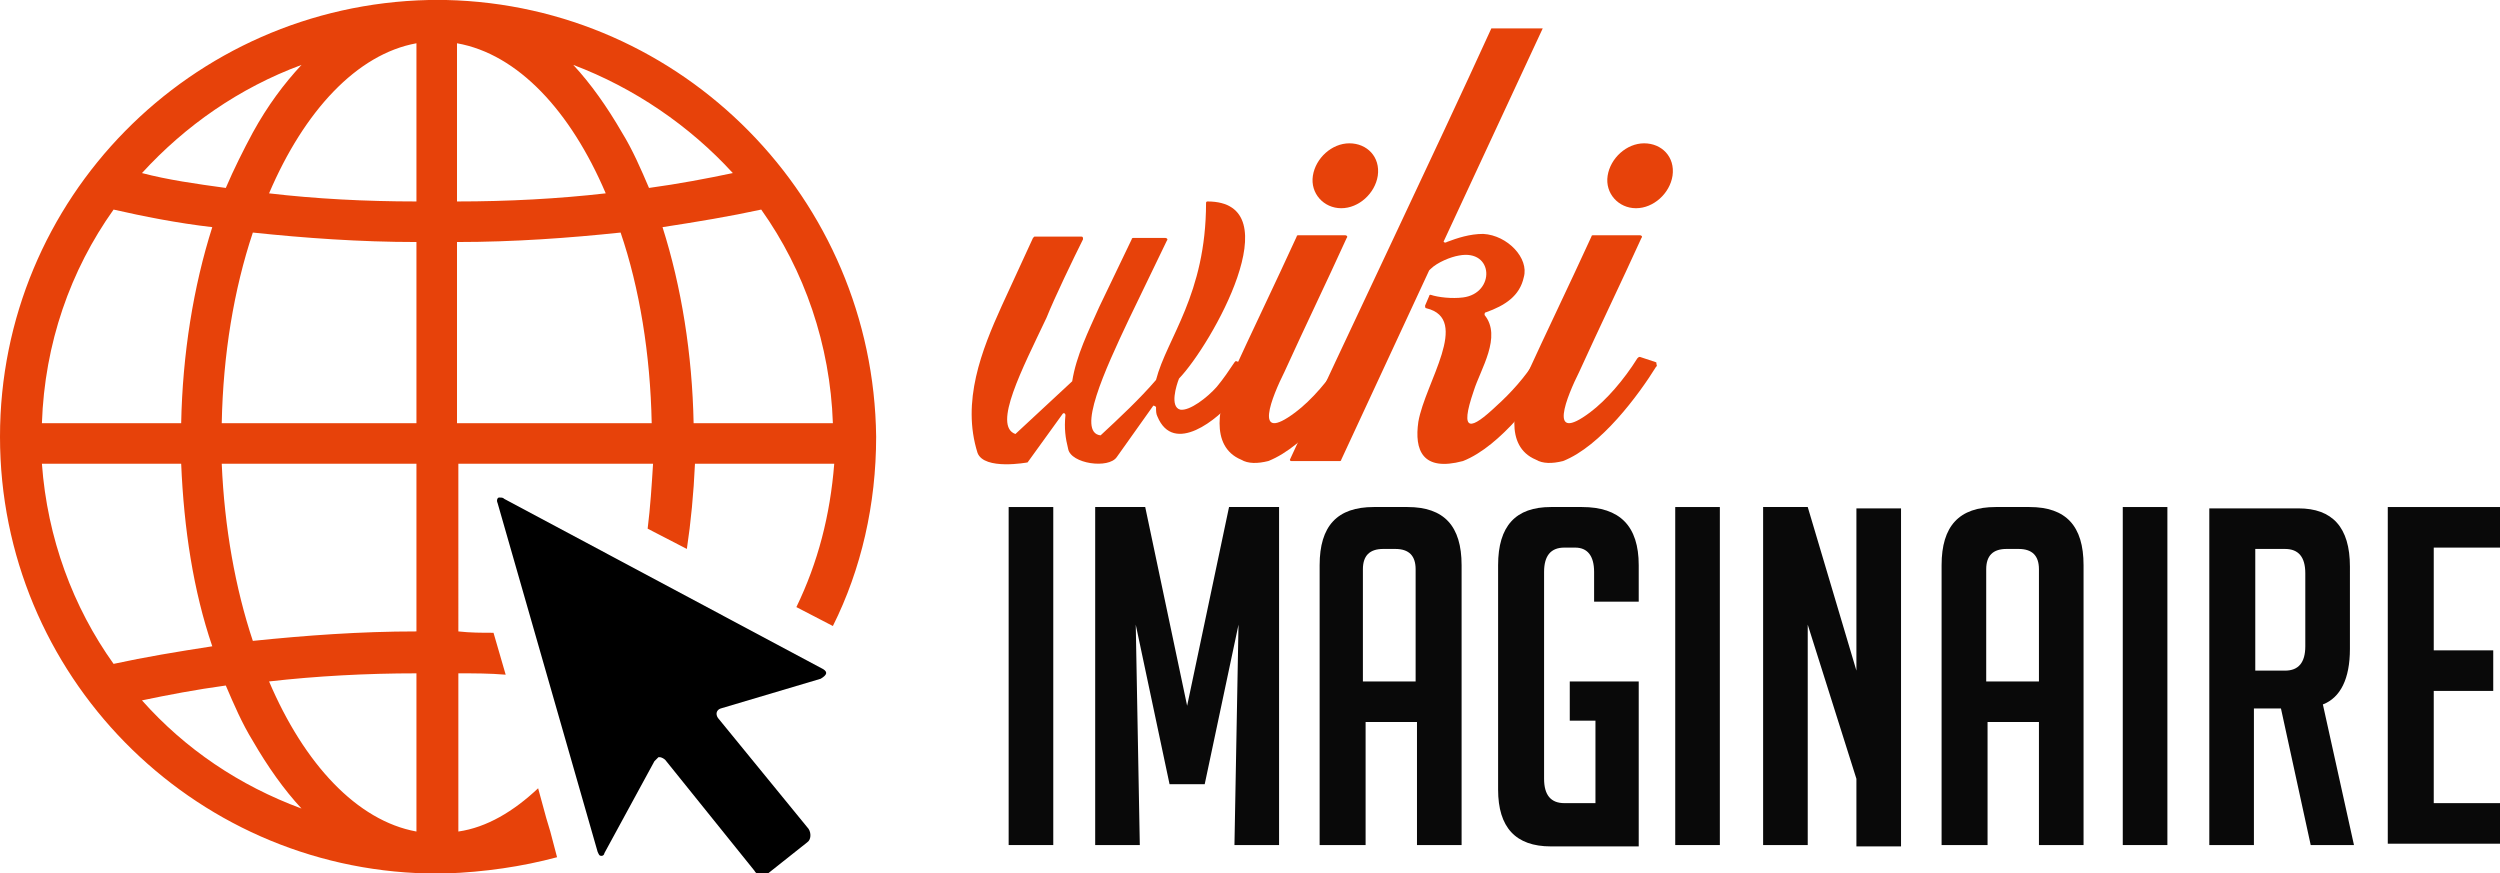
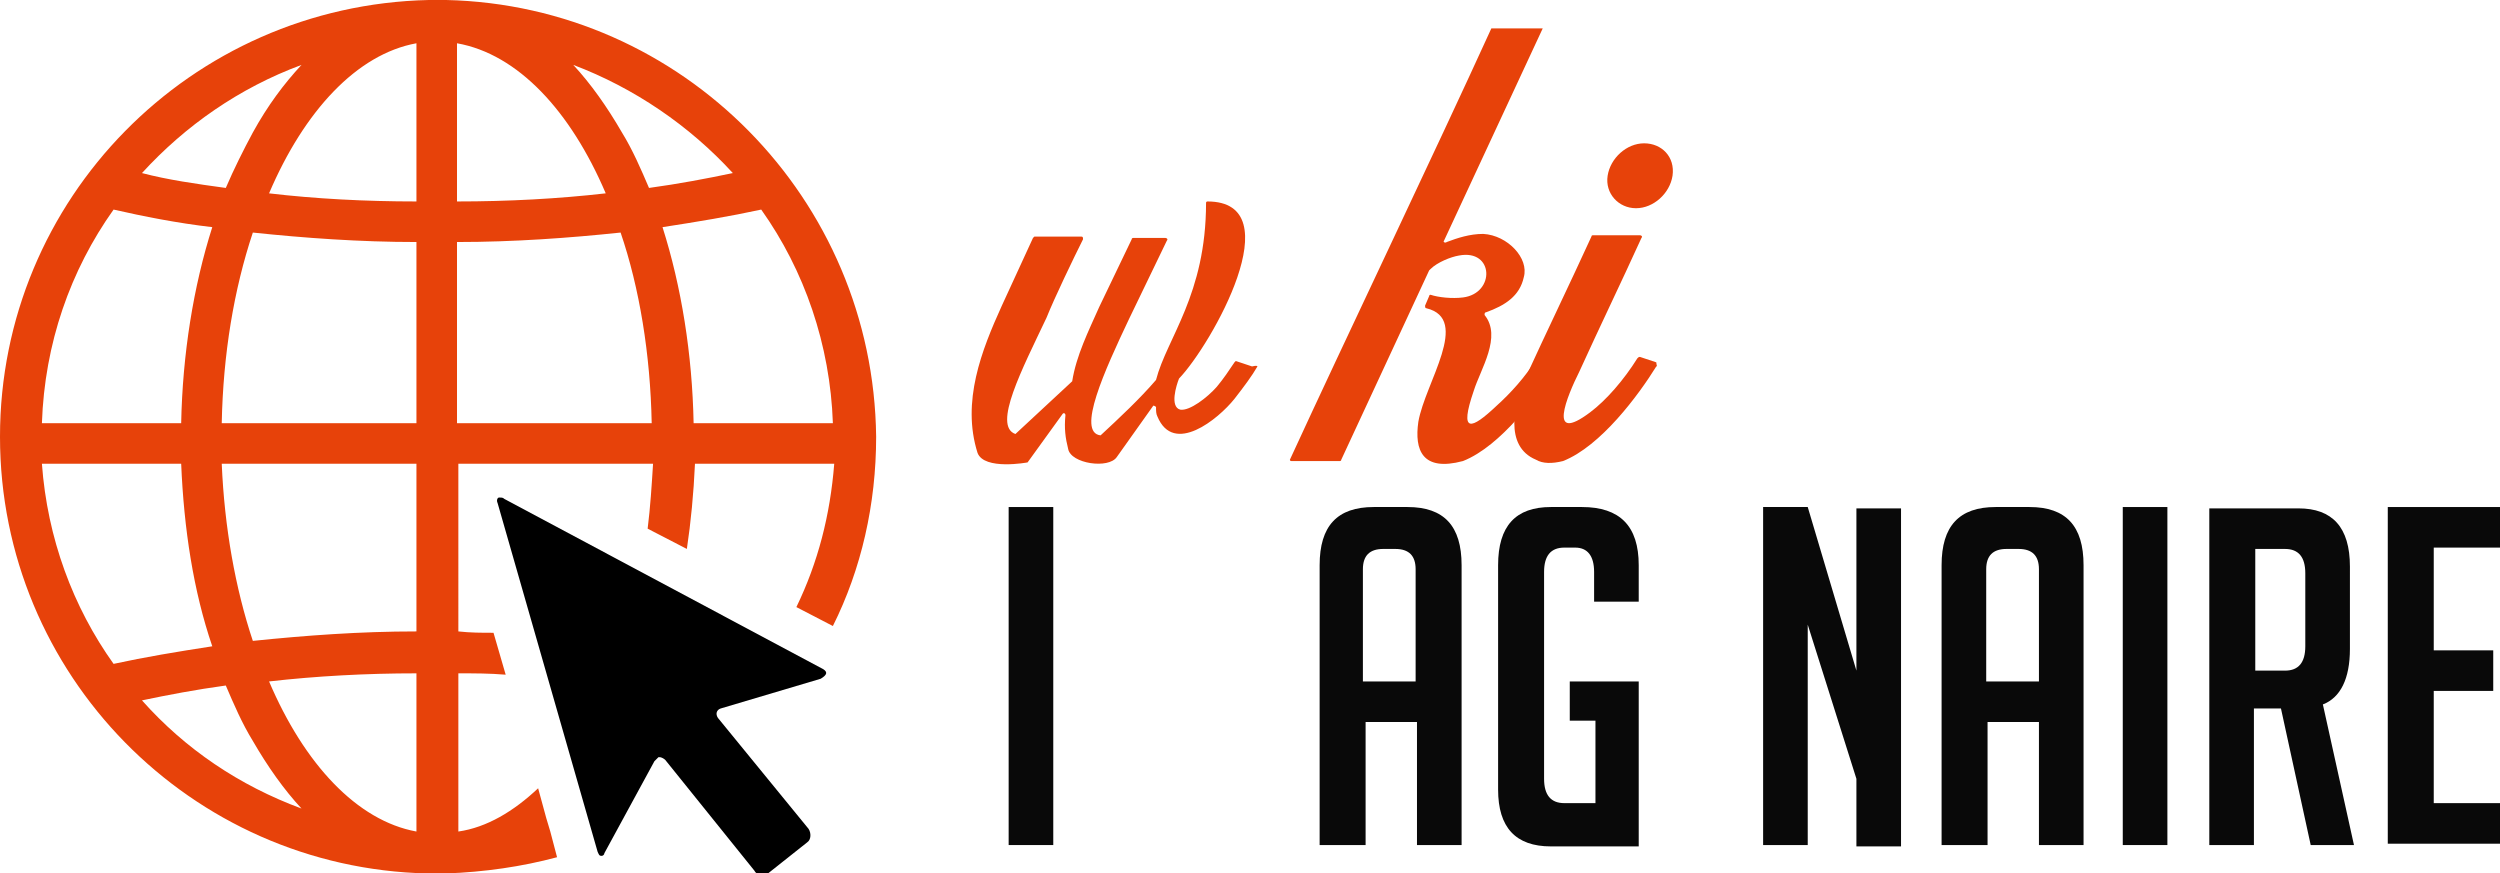
<svg xmlns="http://www.w3.org/2000/svg" version="1.1" id="Layer_1" x="0px" y="0px" width="184.9px" height="64.6px" viewBox="0 0 184.9 64.6" style="enable-background:new 0 0 184.9 64.6;" xml:space="preserve">
  <style type="text/css">
	.st0{fill:#E7420A;}
	.st1{fill:#090909;}
</style>
  <g>
    <g>
      <path class="st0" d="M93,27.1c-0.4,0.7-1,1.5-1.7,2.4c-1.2,1.5-4.5,4.2-5.7,1.3c-0.1-0.2-0.1-0.4-0.1-0.7    c-0.1-0.1-0.2-0.1-0.2-0.1l-2.7,3.8c-0.6,0.9-3.4,0.5-3.6-0.6c-0.2-0.8-0.3-1.5-0.2-2.5c0-0.1-0.1-0.2-0.2-0.1L76,34.2    c0,0-3.2,0.6-3.7-0.7c-1.2-3.8,0.3-7.6,1.8-10.9l2.3-5c0.1-0.1,0.1-0.1,0.1-0.1h3.5c0.1,0,0.1,0.1,0.1,0.2    c-0.7,1.4-2.1,4.3-2.7,5.8c-1.8,3.8-4,8-2.3,8.6l4.2-3.9c0.3-1.9,1.2-3.7,2-5.5l2.4-5c0-0.1,0.1-0.1,0.1-0.1h2.4    c0.1,0,0.2,0.1,0.1,0.2l-2.8,5.8c-1.8,3.8-3.9,8.4-2.1,8.6c1.4-1.3,2.9-2.7,4.1-4.1c0.8-3.1,3.7-6.3,3.7-13.1    c0-0.1,0.1-0.1,0.1-0.1c6.3,0,0.3,10.6-2.1,13.1c-0.2,0.5-0.7,2.1,0.1,2.3c0.7,0.1,2-0.9,2.7-1.7c0.5-0.6,0.9-1.2,1.3-1.8    c0.1-0.1,0.1-0.1,0.1-0.1l1.2,0.4C93,27,93,27.1,93,27.1z" />
-       <path class="st0" d="M100.7,27.1c-1.3,2.1-4.1,5.9-6.9,7c-0.8,0.2-1.5,0.2-2-0.1c-2.4-1-1.6-4.2-0.8-6c1.6-3.5,3.3-7,4.9-10.5    c0-0.1,0.1-0.1,0.1-0.1h3.5c0.1,0,0.2,0.1,0.1,0.2c-1.5,3.3-3.1,6.6-4.6,9.9c-0.9,1.8-2.4,5.4,0.8,3c1.2-0.9,2.5-2.4,3.5-4    c0.1-0.1,0.1-0.1,0.2-0.1l1.2,0.4C100.7,27,100.7,27.1,100.7,27.1z M101.9,13c-0.2,1.3-1.4,2.4-2.7,2.4c-1.3,0-2.3-1.1-2.1-2.4    c0.2-1.3,1.4-2.4,2.7-2.4S102.1,11.6,101.9,13z" />
      <path class="st0" d="M115.1,27.1c-1.3,2.1-4.1,5.9-6.9,7c-3,0.8-3.6-0.8-3.3-2.9c0.5-2.9,3.9-7.6,0.6-8.4c-0.1,0-0.1-0.1-0.1-0.2    l0.3-0.7c0-0.1,0.1-0.1,0.1-0.1c0.6,0.2,1.6,0.3,2.4,0.2c2.4-0.3,2.3-3.6-0.3-3.1c-0.6,0.1-1.6,0.5-2.1,1l-0.1,0.1L99.2,34    c0,0.1-0.1,0.1-0.1,0.1h-3.6c-0.1,0-0.1-0.1-0.1-0.1c4-8.7,10.8-22.9,14.9-31.9h3.8l-7.3,15.7c-0.1,0.1,0.1,0.2,0.2,0.1    c0.8-0.3,1.7-0.6,2.7-0.6c1.8,0.1,3.4,1.8,3,3.2c-0.3,1.4-1.4,2.1-2.8,2.6c-0.1,0-0.1,0.1-0.1,0.2c1.3,1.6-0.3,4-0.8,5.6    c-1.1,3.2-0.2,2.9,1.7,1.1c1-0.9,2.1-2.1,2.9-3.4c0-0.1,0.1-0.1,0.1-0.1l1.2,0.4C115.1,27,115.1,27.1,115.1,27.1z" />
      <path class="st0" d="M122.5,27.1c-1.3,2.1-4.1,5.9-6.9,7c-0.8,0.2-1.5,0.2-2-0.1c-2.4-1-1.6-4.2-0.8-6c1.6-3.5,3.3-7,4.9-10.5    c0-0.1,0.1-0.1,0.1-0.1h3.5c0.1,0,0.2,0.1,0.1,0.2c-1.5,3.3-3.1,6.6-4.6,9.9c-0.9,1.8-2.4,5.4,0.8,3c1.2-0.9,2.5-2.4,3.5-4    c0.1-0.1,0.1-0.1,0.2-0.1l1.2,0.4C122.5,27,122.6,27.1,122.5,27.1z M123.7,13c-0.2,1.3-1.4,2.4-2.7,2.4c-1.3,0-2.3-1.1-2.1-2.4    c0.2-1.3,1.4-2.4,2.7-2.4S123.9,11.6,123.7,13z" />
      <path class="st1" d="M74.6,62.5v-25h3.3v25H74.6z" />
-       <path class="st1" d="M87.8,52.2l3.1-14.7h3.7v25h-3.3l0.3-16.3L89.1,58h-2.6L84,46.2l0.3,16.3H81v-25h3.7L87.8,52.2z" />
      <path class="st1" d="M100.9,62.5h-3.3V41.8c0-2.9,1.3-4.3,4-4.3h2.5c2.7,0,4,1.4,4,4.3v20.7h-3.3v-9.1h-3.8V62.5z M104.7,50.4    v-8.3c0-1-0.5-1.5-1.5-1.5h-0.9c-1,0-1.5,0.5-1.5,1.5v8.3H104.7z" />
      <path class="st1" d="M116.1,53.4v-3h5.1v12.2h-6.5c-2.6,0-3.9-1.4-3.9-4.2V41.8c0-2.9,1.3-4.3,3.9-4.3h2.3c2.8,0,4.2,1.4,4.2,4.3    v2.7h-3.3v-2.2c0-1.2-0.5-1.8-1.4-1.8h-0.8c-1,0-1.5,0.6-1.5,1.8v15.3c0,1.2,0.5,1.8,1.5,1.8h2.3v-6.1H116.1z" />
-       <path class="st1" d="M123.9,62.5v-25h3.3v25H123.9z" />
      <path class="st1" d="M137.3,49.6V37.6h3.3v25h-3.3v-5l-3.6-11.4v16.3h-3.3v-25h3.3L137.3,49.6z" />
      <path class="st1" d="M146.9,62.5h-3.3V41.8c0-2.9,1.3-4.3,4-4.3h2.5c2.7,0,4,1.4,4,4.3v20.7h-3.3v-9.1h-3.8V62.5z M150.8,50.4    v-8.3c0-1-0.5-1.5-1.5-1.5h-0.9c-1,0-1.5,0.5-1.5,1.5v8.3H150.8z" />
      <path class="st1" d="M157,62.5v-25h3.3v25H157z" />
      <path class="st1" d="M163.5,37.6h6.5c2.5,0,3.8,1.4,3.8,4.3V48c0,2.2-0.7,3.6-2,4.1l2.3,10.4h-3.2l-2.2-10.1h-2v10.1h-3.3V37.6z     M166.8,49.6h2.2c1,0,1.5-0.6,1.5-1.8v-5.4c0-1.2-0.5-1.8-1.5-1.8h-2.2V49.6z" />
      <path class="st1" d="M176.6,62.5v-25h8.3v3H180v7.6h4.4v3H180v8.3h4.9v3H176.6z" />
    </g>
  </g>
  <g>
    <g>
      <g>
        <path class="st0" d="M33,0c-0.2,0-0.4,0-0.6,0c-0.2,0-0.4,0-0.7,0C14.1,0.4,0,14.7,0,32.3c0,17.6,14.1,31.9,31.6,32.3     c0.2,0,0.4,0,0.7,0c0.2,0,0.4,0,0.7,0c2.8-0.1,5.6-0.5,8.2-1.2l-0.5-1.9l-0.3-1l-0.6-2.2c-1.8,1.7-3.8,2.9-5.9,3.2V49.8     c1.2,0,2.3,0,3.5,0.1l-0.9-3.1c-0.9,0-1.7,0-2.6-0.1V34.3h14.4c-0.1,1.6-0.2,3.2-0.4,4.8l2.9,1.5c0.3-2,0.5-4.1,0.6-6.3h10.3     c-0.3,3.8-1.2,7.3-2.8,10.6l2.7,1.4c2.1-4.2,3.2-9,3.2-14C64.6,14.7,50.5,0.4,33,0z M54.2,12.8c-1.9,0.4-4,0.8-6.2,1.1     c-0.6-1.4-1.2-2.8-2-4.1c-1.1-1.9-2.3-3.6-3.6-5C46.9,6.5,51,9.3,54.2,12.8z M18.7,17.2c3.8,0.4,7.9,0.7,12.1,0.7v13.4H16.4     C16.5,26.2,17.3,21.4,18.7,17.2z M30.8,3.2v11.7c-3.8,0-7.5-0.2-10.9-0.6C22.5,8.2,26.4,4,30.8,3.2z M33.8,3.2     c4.5,0.8,8.4,5,11,11.1c-3.5,0.4-7.2,0.6-11,0.6V3.2z M22.3,4.8c-1.3,1.4-2.5,3-3.6,5c-0.7,1.3-1.4,2.7-2,4.1     c-2.2-0.3-4.3-0.6-6.2-1.1C13.7,9.3,17.7,6.5,22.3,4.8z M8.4,15.5c2.2,0.5,4.7,1,7.3,1.3c-1.4,4.4-2.2,9.4-2.3,14.5H3.1     C3.3,25.4,5.2,20,8.4,15.5z M13.4,34.3c0.2,4.8,0.9,9.4,2.3,13.5c-2.6,0.4-5,0.8-7.3,1.3c-3-4.2-4.9-9.3-5.3-14.8L13.4,34.3     L13.4,34.3z M10.5,51.8c1.9-0.4,4-0.8,6.2-1.1c0.6,1.4,1.2,2.8,2,4.1c1.1,1.9,2.3,3.6,3.6,5C17.7,58.1,13.7,55.4,10.5,51.8z      M30.8,61.5c-4.4-0.8-8.3-5-10.9-11.1c3.5-0.4,7.2-0.6,10.9-0.6V61.5z M30.8,46.7c-4.2,0-8.2,0.3-12.1,0.7     c-1.3-3.9-2.1-8.4-2.3-13.1h14.4V46.7z M33.8,31.3V17.9c4.2,0,8.3-0.3,12.1-0.7c1.4,4.1,2.2,9,2.3,14.1L33.8,31.3L33.8,31.3z      M51.3,31.3c-0.1-5.1-0.9-10.1-2.3-14.5c2.6-0.4,5-0.8,7.3-1.3c3.2,4.5,5.1,10,5.3,15.8H51.3z" />
        <path d="M60.9,49.5L37.3,36.9c-0.1-0.1-0.2-0.1-0.3-0.1c0,0,0,0-0.1,0c-0.1,0-0.2,0.2-0.1,0.4L44.2,63c0.1,0.2,0.1,0.3,0.3,0.3     c0,0,0,0,0,0c0.1,0,0.2-0.1,0.2-0.2l3.7-6.8c0.1-0.1,0.2-0.2,0.3-0.3c0,0,0.1,0,0.1,0c0.1,0,0.3,0.1,0.4,0.2l0,0l6.6,8.2     c0.1,0.2,0.3,0.3,0.6,0.3c0.1,0,0.1,0,0.2,0c0.1,0,0.2-0.1,0.2-0.1l2.9-2.3c0.3-0.2,0.3-0.7,0.1-1l-6.7-8.2c0,0,0,0,0,0     c-0.2-0.3-0.1-0.6,0.2-0.7l7.4-2.2C61.2,49.9,61.2,49.7,60.9,49.5z" />
      </g>
    </g>
  </g>
</svg>